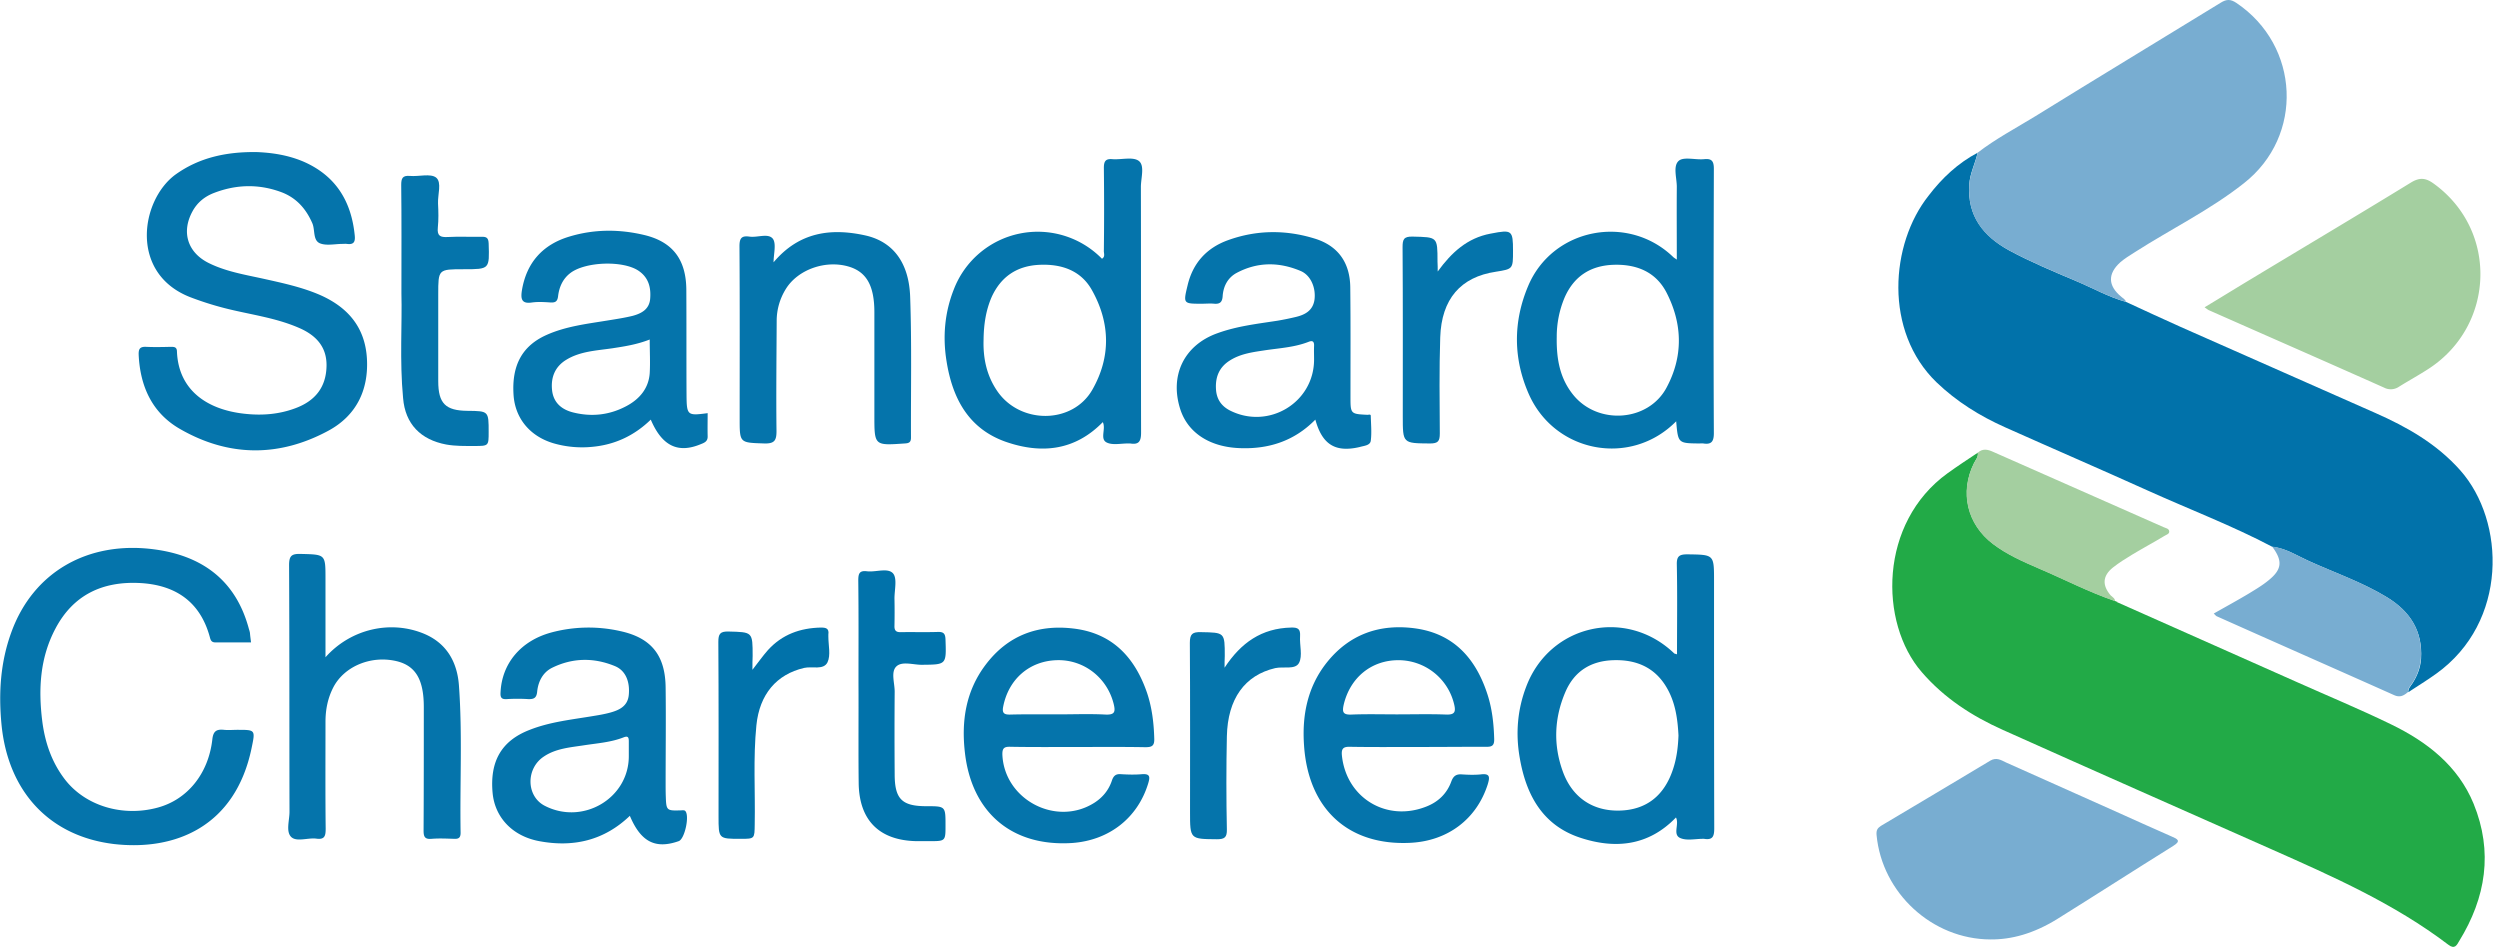
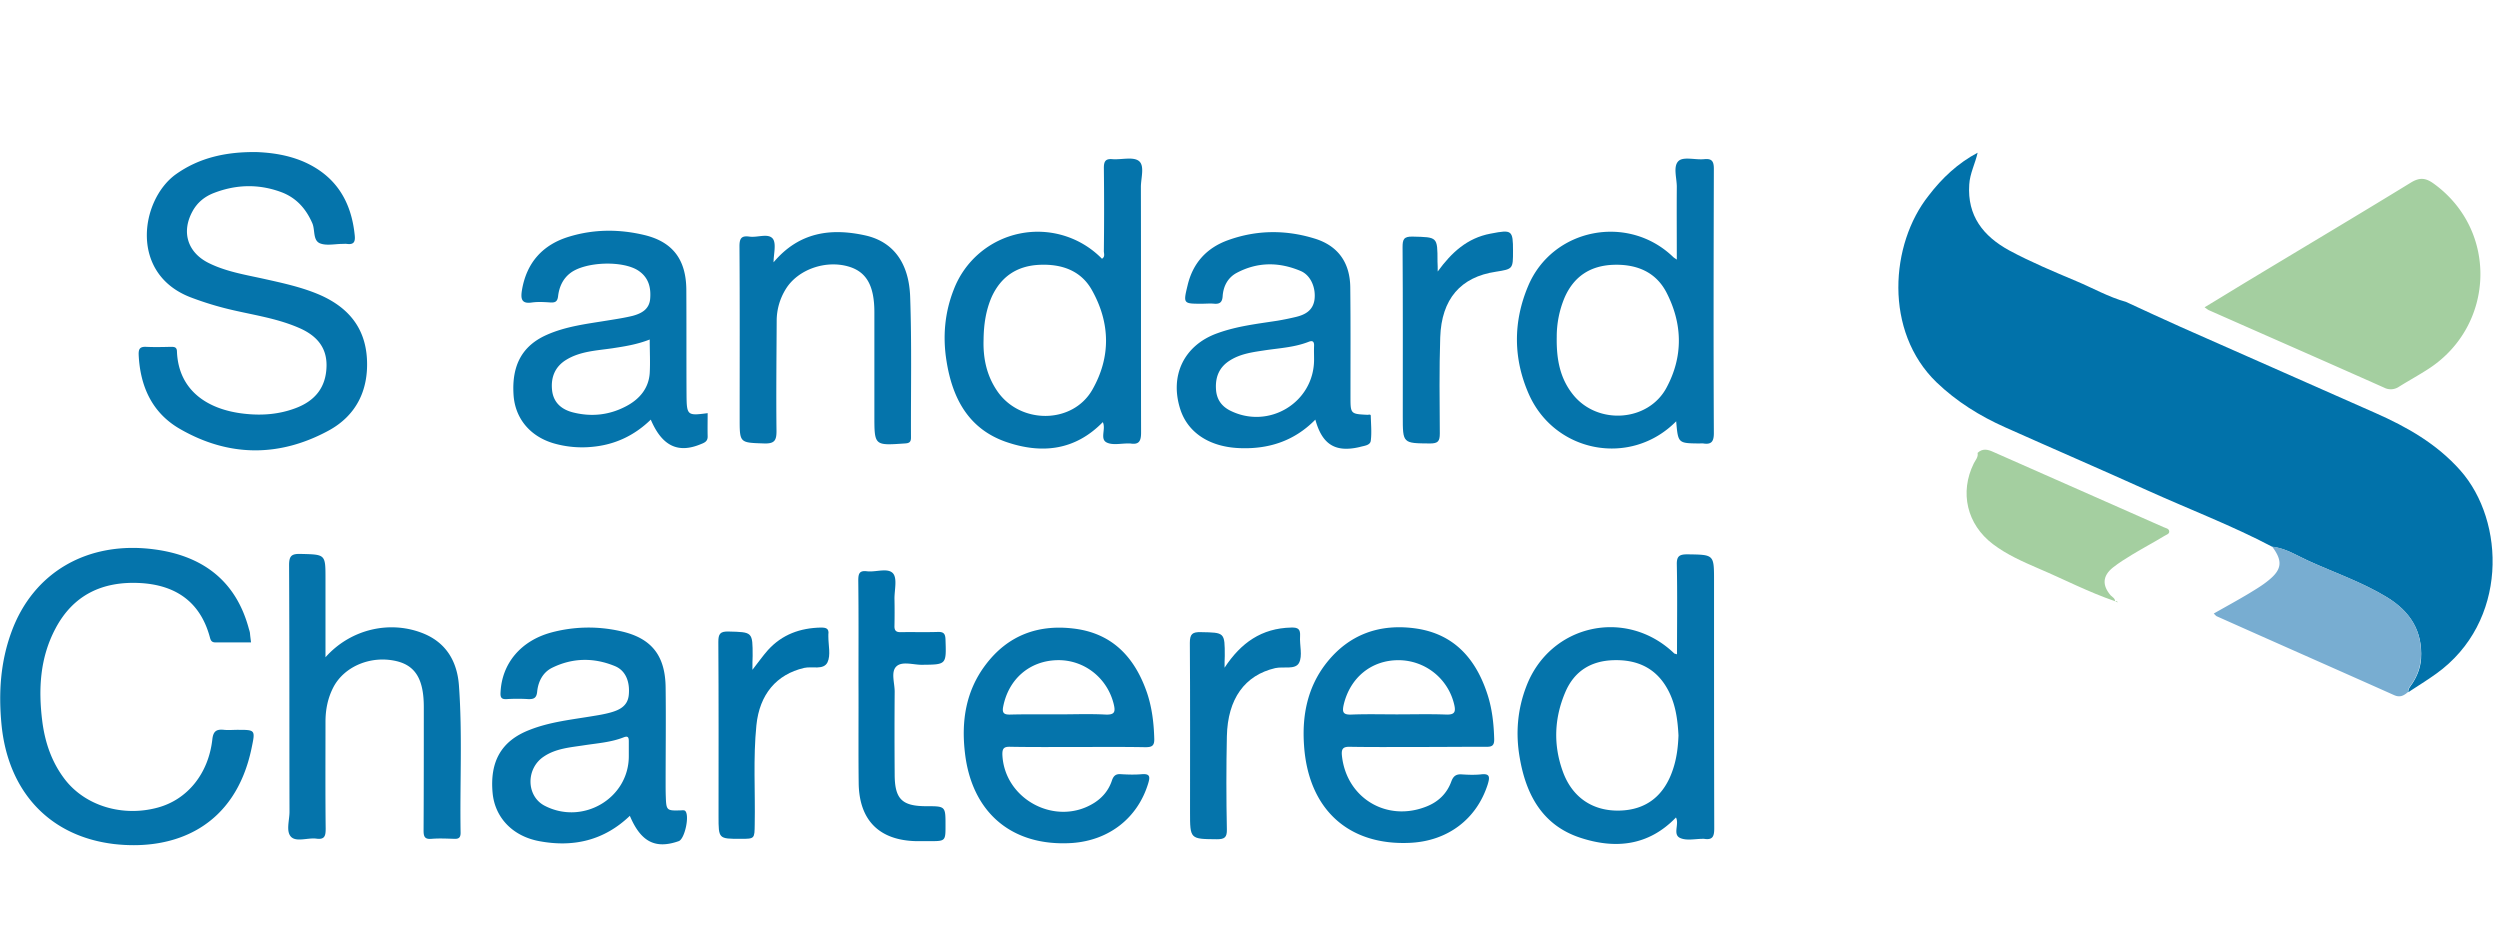
<svg xmlns="http://www.w3.org/2000/svg" width="132" height="50" fill="none">
  <path d="M112.248 15.938c.961.441 1.922.894 2.894 1.325l10.272 4.54c1.679.74 3.247 1.634 4.484 3.026 2.397 2.695 2.54 8.018-1.27 10.746-.475.343-.983.652-1.469.972-.011-.198.133-.331.232-.486.243-.386.409-.806.442-1.28.088-1.47-.586-2.497-1.79-3.237-1.303-.795-2.75-1.292-4.141-1.922-.63-.287-1.215-.674-1.922-.75-2.143-1.128-4.407-1.989-6.605-2.983-2.496-1.127-5.003-2.209-7.499-3.325-1.337-.596-2.563-1.358-3.623-2.374-2.794-2.695-2.452-7.312-.42-9.863.707-.928 1.546-1.712 2.585-2.264-.122.563-.409 1.093-.442 1.678-.111 1.657.74 2.729 2.109 3.48 1.149.618 2.342 1.115 3.546 1.623.872.365 1.701.84 2.617 1.094z" fill="#0172AA" />
-   <path d="M111.818 31.81c3.159 1.402 6.306 2.805 9.465 4.207 1.657.74 3.336 1.436 4.97 2.231 1.889.917 3.524 2.176 4.352 4.186 1.038 2.54.652 4.96-.762 7.257-.122.21-.232.453-.574.188-2.85-2.165-6.097-3.601-9.333-5.037-4.728-2.099-9.466-4.186-14.193-6.307-1.624-.728-3.093-1.678-4.274-3.048-2.264-2.607-2.264-7.886 1.369-10.504.519-.375 1.061-.729 1.591-1.082.044.22-.111.375-.199.552-.762 1.535-.365 3.225 1.005 4.264.74.563 1.579.927 2.419 1.292 1.347.574 2.639 1.248 4.031 1.723h.011c.033.033.078.055.122.077z" fill="#22AA47" />
-   <path d="M112.249 15.938c-.917-.254-1.757-.73-2.618-1.094-1.193-.508-2.397-1.005-3.545-1.623-1.381-.74-2.22-1.812-2.11-3.48.044-.596.331-1.115.442-1.678.961-.74 2.032-1.304 3.059-1.933 3.247-2.01 6.517-3.987 9.775-5.986.32-.2.53-.188.828.01 3.358 2.254 3.579 7.025.398 9.521-1.789 1.414-3.855 2.42-5.766 3.645-.265.166-.53.331-.762.53-.673.608-.651 1.237.045 1.812.088.088.22.132.254.276zM105.092 49.602c-3.071-.01-5.722-2.451-6.009-5.511-.022-.254.044-.364.232-.486 1.922-1.149 3.855-2.286 5.777-3.446.32-.188.574-.022.828.1 1.911.85 3.821 1.711 5.732 2.562 1.005.453 2.01.906 3.015 1.347.31.133.509.232.078.497-2.055 1.282-4.098 2.596-6.152 3.877-1.226.751-2.386 1.072-3.501 1.06z" fill="#78ADD1" />
  <path d="M116.401 16.225c.884-.53 1.701-1.038 2.53-1.535 2.783-1.68 5.588-3.347 8.361-5.048.486-.298.806-.243 1.226.066 3.401 2.474 3.203 7.467-.254 9.742-.52.342-1.072.64-1.602.972a.766.766 0 01-.784.044c-3.071-1.37-6.152-2.717-9.223-4.076-.066-.022-.11-.066-.254-.165z" fill="#A4CFA0" />
  <path d="M13.563 8.03c.828.033 1.645.165 2.419.486 1.734.74 2.573 2.098 2.75 3.931.033.354-.078.476-.42.431-.077-.01-.144 0-.22 0-.41 0-.862.11-1.205-.033-.375-.165-.243-.707-.397-1.06-.332-.762-.84-1.337-1.624-1.635-1.182-.442-2.375-.42-3.556.033-.497.188-.895.508-1.15.983-.595 1.094-.253 2.176.873 2.728.895.442 1.89.608 2.85.818 1.038.232 2.088.453 3.06.883 1.446.652 2.33 1.701 2.43 3.325.099 1.679-.564 3.026-2.033 3.821-2.595 1.403-5.257 1.392-7.83-.088-1.47-.84-2.11-2.242-2.188-3.92-.01-.3.056-.432.387-.42.442.021.884.01 1.325 0 .188 0 .31.021.31.264.088 2.033 1.601 3.06 3.578 3.27.906.1 1.8.033 2.662-.288 1.082-.397 1.635-1.137 1.657-2.23.022-1.05-.597-1.657-1.491-2.033-1.26-.541-2.618-.696-3.932-1.038a16.61 16.61 0 01-1.734-.552c-3.259-1.237-2.673-5.103-.84-6.473 1.293-.938 2.761-1.225 4.319-1.203zM13.254 33.919h-1.878c-.177 0-.243-.078-.287-.243-.508-1.922-1.845-2.806-3.744-2.894-1.944-.088-3.48.63-4.418 2.408-.818 1.546-.906 3.192-.696 4.882.143 1.126.497 2.175 1.204 3.092 1.082 1.392 3.037 1.977 4.882 1.48 1.568-.42 2.683-1.778 2.893-3.59.044-.441.21-.563.619-.519.232.023.475 0 .718 0 .938 0 .938 0 .74.95-.862 4.186-4.065 5.445-7.257 5.081-3.446-.409-5.622-2.805-5.953-6.34-.155-1.645-.055-3.258.52-4.837 1.159-3.203 4.064-4.838 7.532-4.385 2.54.331 4.33 1.634 5.014 4.208.022.066.044.143.055.21.011.154.034.298.056.497zM88.546 34.548c0-1.612.022-3.17-.01-4.738-.012-.453.143-.541.562-.541 1.403.022 1.403 0 1.403 1.391 0 4.363 0 8.715.011 13.077 0 .42-.077.63-.541.553h-.055c-.409 0-.862.11-1.204-.044-.409-.188-.033-.73-.221-1.083-1.458 1.513-3.225 1.679-5.08 1.06-1.978-.662-2.84-2.275-3.17-4.219-.222-1.27-.122-2.529.342-3.744 1.237-3.291 5.268-4.197 7.808-1.767.012.022.056.022.155.055zm.078 4.286c-.045-.884-.166-1.79-.663-2.596-.63-1.027-1.602-1.414-2.761-1.38-1.193.033-2.077.574-2.552 1.69-.585 1.369-.64 2.783-.132 4.185.497 1.38 1.59 2.099 2.993 2.066 1.403-.033 2.363-.773 2.827-2.187.188-.563.265-1.149.288-1.778zM88.502 22.244c-2.396 2.43-6.417 1.668-7.786-1.447-.818-1.866-.829-3.799-.033-5.688 1.28-3.06 5.279-3.843 7.665-1.535.033.033.077.055.187.133 0-1.326-.01-2.585 0-3.844 0-.475-.21-1.093.1-1.37.265-.231.872-.044 1.336-.088.409-.044.52.1.52.508-.012 4.65-.023 9.3 0 13.96 0 .443-.133.608-.553.542-.066-.011-.144 0-.22 0-1.116-.011-1.116-.011-1.216-1.17zm-6.306-4.45c-.022 1.214.187 2.22.883 3.07 1.303 1.59 3.954 1.402 4.915-.398.884-1.646.85-3.358 0-5.014-.574-1.116-1.612-1.513-2.816-1.47-1.215.045-2.088.62-2.574 1.746a5.327 5.327 0 00-.408 2.065zM58.228 22.288c-1.48 1.514-3.247 1.69-5.125 1.039-1.977-.696-2.816-2.309-3.125-4.253-.21-1.292-.1-2.573.386-3.799a4.746 4.746 0 017.82-1.613c.188-.11.088-.298.1-.441a191.1 191.1 0 000-4.363c0-.365.11-.486.463-.453.475.033 1.094-.143 1.392.1.31.254.1.894.1 1.369.01 4.319 0 8.648.01 12.967 0 .453-.11.651-.574.574h-.055c-.409-.011-.873.11-1.193-.055-.364-.188-.022-.718-.199-1.072zm-6.295-4.373c-.033.983.154 1.9.718 2.728 1.203 1.767 3.976 1.767 5.025-.067.983-1.723.95-3.523-.022-5.257-.586-1.05-1.624-1.392-2.783-1.336-1.16.055-2.01.607-2.508 1.69-.309.707-.42 1.458-.43 2.242zM33.256 43.075c-1.359 1.303-2.982 1.679-4.794 1.336-1.402-.265-2.33-1.248-2.452-2.54-.154-1.668.464-2.75 1.933-3.325 1.105-.441 2.275-.552 3.435-.75.287-.045.586-.1.862-.177.475-.133.905-.343.96-.928.067-.696-.165-1.292-.74-1.524-1.104-.453-2.22-.442-3.302.088-.497.243-.74.729-.795 1.26-.033.353-.188.408-.486.397a9.208 9.208 0 00-1.104 0c-.299.022-.365-.078-.343-.376.077-1.502 1.06-2.695 2.662-3.136a7.587 7.587 0 013.656-.078c1.634.354 2.374 1.27 2.397 2.96.022 1.69 0 3.38 0 5.08 0 .244 0 .476.01.719.023.707.056.729.763.707.088 0 .198-.022.254.022.254.22-.011 1.48-.332 1.601-1.226.431-1.999.055-2.584-1.336zm-.055-3.148v-.773c0-.199-.023-.32-.276-.221-.674.265-1.392.31-2.099.42-.718.11-1.469.165-2.099.585-.971.63-.95 2.099.034 2.607 2.01 1.038 4.44-.387 4.44-2.618zM37.364 21.814c0 .408-.01.806 0 1.214.012.266-.154.343-.353.42-1.204.508-2.054.11-2.65-1.292-.862.84-1.89 1.325-3.082 1.436a5.427 5.427 0 01-2.021-.177c-1.27-.364-2.066-1.325-2.143-2.573-.1-1.547.453-2.574 1.723-3.148 1.05-.475 2.187-.597 3.313-.784.42-.067.84-.133 1.248-.232.453-.122.873-.332.928-.884.055-.607-.077-1.138-.618-1.502-.829-.552-2.806-.475-3.59.121-.409.31-.596.752-.652 1.226-.033.266-.132.343-.386.332-.331-.022-.663-.044-.994 0-.564.088-.597-.21-.53-.64.243-1.47 1.104-2.42 2.507-2.84 1.314-.397 2.65-.397 3.976-.077 1.491.365 2.187 1.304 2.198 2.883.011 1.856 0 3.711.011 5.567.011 1.071.044 1.093 1.115.95zm-3.059-3.888c-.674.265-1.325.364-1.977.464-.828.121-1.69.154-2.43.607-.596.364-.817.928-.75 1.59.065.663.496 1.039 1.126 1.193.983.243 1.932.133 2.827-.353.674-.365 1.149-.928 1.204-1.723.033-.574 0-1.138 0-1.778zM69.45 22.156c-1.127 1.149-2.508 1.58-4.065 1.502-1.535-.077-2.662-.817-3.06-2.032-.585-1.79.189-3.402 1.956-4.032 1.027-.375 2.11-.497 3.18-.662.32-.055.652-.122.973-.2.497-.12.894-.352.972-.916.077-.607-.188-1.27-.718-1.502-1.138-.486-2.287-.497-3.402.1-.464.254-.696.706-.73 1.226-.021.309-.143.42-.44.397-.222-.022-.443 0-.664 0-.972 0-.983 0-.75-.96.275-1.183 1.004-1.989 2.142-2.397 1.502-.542 3.037-.553 4.55-.089 1.248.376 1.89 1.27 1.9 2.596.022 1.91.011 3.821.011 5.743 0 .928 0 .928.895.972.066 0 .177-.044.177.055.01.442.055.884 0 1.314-.034.255-.365.265-.586.332-1.281.298-1.977-.122-2.341-1.447zm-.067-3.17c0-.243-.01-.475 0-.718.011-.22-.066-.31-.287-.22-.729.286-1.502.33-2.264.441-.652.1-1.314.177-1.889.541-.552.343-.773.85-.74 1.491.022.53.266.906.73 1.149 2.043 1.038 4.45-.409 4.45-2.684zM56.936 39.441c-1.193 0-2.397.011-3.59-.011-.342-.011-.43.088-.42.43.111 2.364 2.84 3.8 4.85 2.53.452-.287.773-.685.938-1.193.089-.254.221-.342.475-.32.365.022.74.033 1.105 0 .442-.033.43.154.331.486-.552 1.822-2.065 3.015-4.031 3.148-3.16.198-5.28-1.602-5.644-4.75-.199-1.69.044-3.269 1.082-4.65 1.193-1.59 2.828-2.175 4.76-1.91 1.989.276 3.137 1.546 3.767 3.368.265.784.364 1.602.386 2.441.011.387-.143.442-.475.442-1.181-.022-2.363-.011-3.534-.011zm-1.038-1.723c.828 0 1.657-.033 2.474.011.497.022.53-.155.43-.563-.342-1.38-1.568-2.342-2.981-2.309-1.458.034-2.563.994-2.85 2.441-.077.365.055.442.387.431.85-.022 1.7-.011 2.54-.011zM74.817 39.441c-1.181 0-2.352.011-3.534-.01-.375-.012-.464.11-.43.463.231 2.231 2.352 3.523 4.45 2.695.63-.243 1.094-.685 1.326-1.325.11-.299.265-.398.563-.376.332.022.663.033.994 0 .508-.066.475.166.365.53-.586 1.834-2.11 2.982-4.076 3.082-3.28.165-5.4-1.779-5.622-5.147-.11-1.569.177-3.049 1.16-4.319 1.215-1.557 2.86-2.131 4.793-1.844 2.01.309 3.137 1.634 3.734 3.479.243.75.331 1.535.353 2.341.011.354-.11.431-.442.42-1.204 0-2.418.011-3.633.011zm-.982-1.723c.85 0 1.69-.022 2.54.011.43.011.497-.143.409-.519a3.024 3.024 0 00-2.95-2.352c-1.424 0-2.54.916-2.882 2.33-.088.387-.066.563.409.541.828-.033 1.656-.01 2.474-.01zM17.186 34.703c1.336-1.502 3.445-1.977 5.213-1.237 1.204.508 1.745 1.513 1.833 2.728.188 2.584.044 5.18.088 7.776 0 .232-.077.33-.32.32-.409-.011-.806-.033-1.215 0-.364.033-.42-.122-.42-.442.012-2.176.012-4.34.012-6.516 0-1.447-.431-2.176-1.425-2.42-1.326-.32-2.74.244-3.336 1.348-.309.586-.43 1.204-.43 1.856 0 1.877-.012 3.755.01 5.633 0 .375-.044.596-.497.53-.452-.055-1.038.188-1.325-.089-.287-.287-.088-.872-.088-1.325-.011-4.34 0-8.681-.022-13.022 0-.497.132-.607.607-.596 1.315.033 1.315.01 1.315 1.303v4.153zM40.844 13.85c1.358-1.612 3.048-1.822 4.87-1.414 1.436.332 2.276 1.425 2.342 3.226.088 2.474.033 4.959.044 7.444 0 .243-.1.298-.331.309-1.602.11-1.602.122-1.602-1.469V16.49c0-1.414-.42-2.143-1.37-2.419-1.225-.353-2.672.166-3.302 1.182a3.188 3.188 0 00-.486 1.668c-.01 1.944-.033 3.899-.01 5.842 0 .486-.1.663-.63.652-1.315-.044-1.315-.011-1.315-1.314 0-3.038.011-6.064-.01-9.101 0-.42.11-.564.519-.508.43.066 1.005-.2 1.248.121.187.265.033.818.033 1.237z" fill="#0574AB" />
  <path d="M119.969 28.86c.707.078 1.303.475 1.922.751 1.391.63 2.838 1.127 4.141 1.922 1.204.729 1.889 1.767 1.79 3.236a2.747 2.747 0 01-.442 1.281c-.1.155-.243.288-.232.486-.221.188-.42.31-.74.166-3.115-1.392-6.252-2.772-9.366-4.164-.044-.022-.077-.066-.155-.143.641-.365 1.27-.707 1.878-1.072.342-.21.696-.42 1.005-.674.729-.585.762-1.038.199-1.789z" fill="#78ADD1" />
  <path d="M111.674 31.743c-1.392-.475-2.684-1.149-4.032-1.723-.839-.364-1.678-.729-2.418-1.292-1.37-1.039-1.768-2.728-1.006-4.264.089-.176.243-.33.199-.552.254-.243.53-.188.818-.055 3.004 1.325 6.008 2.65 9.001 3.976.111.055.276.066.298.21.022.155-.154.188-.254.254-.563.342-1.148.652-1.712.994-.342.21-.684.42-1.005.674-.552.442-.574.939-.121 1.469.099.1.232.154.232.309z" fill="#A4CFA0" />
-   <path d="M21.195 15.485c0-2.154.011-3.943-.011-5.721 0-.343.066-.508.453-.475.475.044 1.093-.144 1.391.088.31.254.078.895.1 1.37.022.42.033.85-.011 1.27-.044.442.132.519.53.497.585-.033 1.182 0 1.767-.011.276-.011.376.055.387.353.044 1.359.055 1.359-1.315 1.359-1.347 0-1.347 0-1.347 1.325v4.584c0 1.182.386 1.557 1.546 1.568 1.116.011 1.116.011 1.116 1.116 0 .74 0 .74-.762.74-.498 0-.995.01-1.48-.078-1.348-.254-2.165-1.082-2.276-2.452-.188-1.977-.044-3.943-.088-5.533z" fill="#0574AB" />
  <path d="M45.328 36.017c0-1.789.011-3.567-.011-5.356 0-.354.044-.553.464-.497.464.055 1.093-.2 1.37.11.231.265.077.873.077 1.325.01.475.01.961 0 1.436-.011.265.088.354.353.343.64-.011 1.292.01 1.933-.011.32-.011.398.099.409.408.044 1.326.055 1.315-1.26 1.326-.452 0-1.038-.2-1.336.088-.298.287-.088.873-.088 1.325a288.398 288.398 0 000 4.363c0 1.303.375 1.69 1.668 1.69 1.016 0 1.016 0 1.016 1.005 0 .84 0 .84-.84.84h-.718c-1.933-.045-2.993-1.094-3.026-3.038-.022-1.79 0-3.567-.011-5.357z" fill="#0172AA" />
-   <path d="M64.657 35.255c.861-1.314 1.955-2.087 3.523-2.12.364-.012.486.088.464.452-.033.475.143 1.038-.055 1.414-.2.376-.829.177-1.26.276-1.601.376-2.507 1.613-2.55 3.6-.034 1.635-.034 3.27 0 4.916.01.42-.122.519-.52.519-1.425-.011-1.425 0-1.425-1.436 0-2.982.011-5.964-.01-8.935 0-.475.143-.575.585-.564 1.259.023 1.259.011 1.259 1.26-.011.198-.011.408-.011.618zM75.911 14.336c.73-1.005 1.558-1.767 2.784-1.999.022 0 .033-.01.055-.01 1.082-.21 1.137-.167 1.137.916 0 .96 0 .96-.905 1.104-1.856.276-2.872 1.436-2.938 3.468-.055 1.69-.033 3.38-.022 5.07 0 .409-.089.53-.52.53-1.435-.011-1.435 0-1.435-1.425 0-2.982.01-5.953-.011-8.935 0-.409.055-.574.53-.563 1.314.033 1.314 0 1.314 1.314.011.177.011.354.011.53z" fill="#0574AB" />
+   <path d="M64.657 35.255c.861-1.314 1.955-2.087 3.523-2.12.364-.012.486.088.464.452-.033.475.143 1.038-.055 1.414-.2.376-.829.177-1.26.276-1.601.376-2.507 1.613-2.55 3.6-.034 1.635-.034 3.27 0 4.916.01.42-.122.519-.52.519-1.425-.011-1.425 0-1.425-1.436 0-2.982.011-5.964-.01-8.935 0-.475.143-.575.585-.564 1.259.023 1.259.011 1.259 1.26-.011.198-.011.408-.011.618M75.911 14.336c.73-1.005 1.558-1.767 2.784-1.999.022 0 .033-.01.055-.01 1.082-.21 1.137-.167 1.137.916 0 .96 0 .96-.905 1.104-1.856.276-2.872 1.436-2.938 3.468-.055 1.69-.033 3.38-.022 5.07 0 .409-.089.53-.52.53-1.435-.011-1.435 0-1.435-1.425 0-2.982.01-5.953-.011-8.935 0-.409.055-.574.53-.563 1.314.033 1.314 0 1.314 1.314.011.177.011.354.011.53z" fill="#0574AB" />
  <path d="M39.728 35.366c.32-.41.552-.74.817-1.039.751-.828 1.701-1.17 2.806-1.192.276 0 .43.055.386.364v.11c0 .464.133.983-.044 1.359-.21.43-.817.199-1.237.298-1.458.343-2.352 1.392-2.518 3.026-.177 1.745-.055 3.49-.089 5.236-.01.762 0 .762-.75.762-1.16 0-1.16 0-1.16-1.182 0-3.07.01-6.14-.011-9.211 0-.42.088-.564.53-.553 1.281.033 1.281.011 1.281 1.293-.011.21-.011.408-.011.729z" fill="#0172AA" />
  <path d="M111.818 31.809l-.133-.066c.066-.022.111.01.133.066z" fill="#A4CFA0" />
</svg>